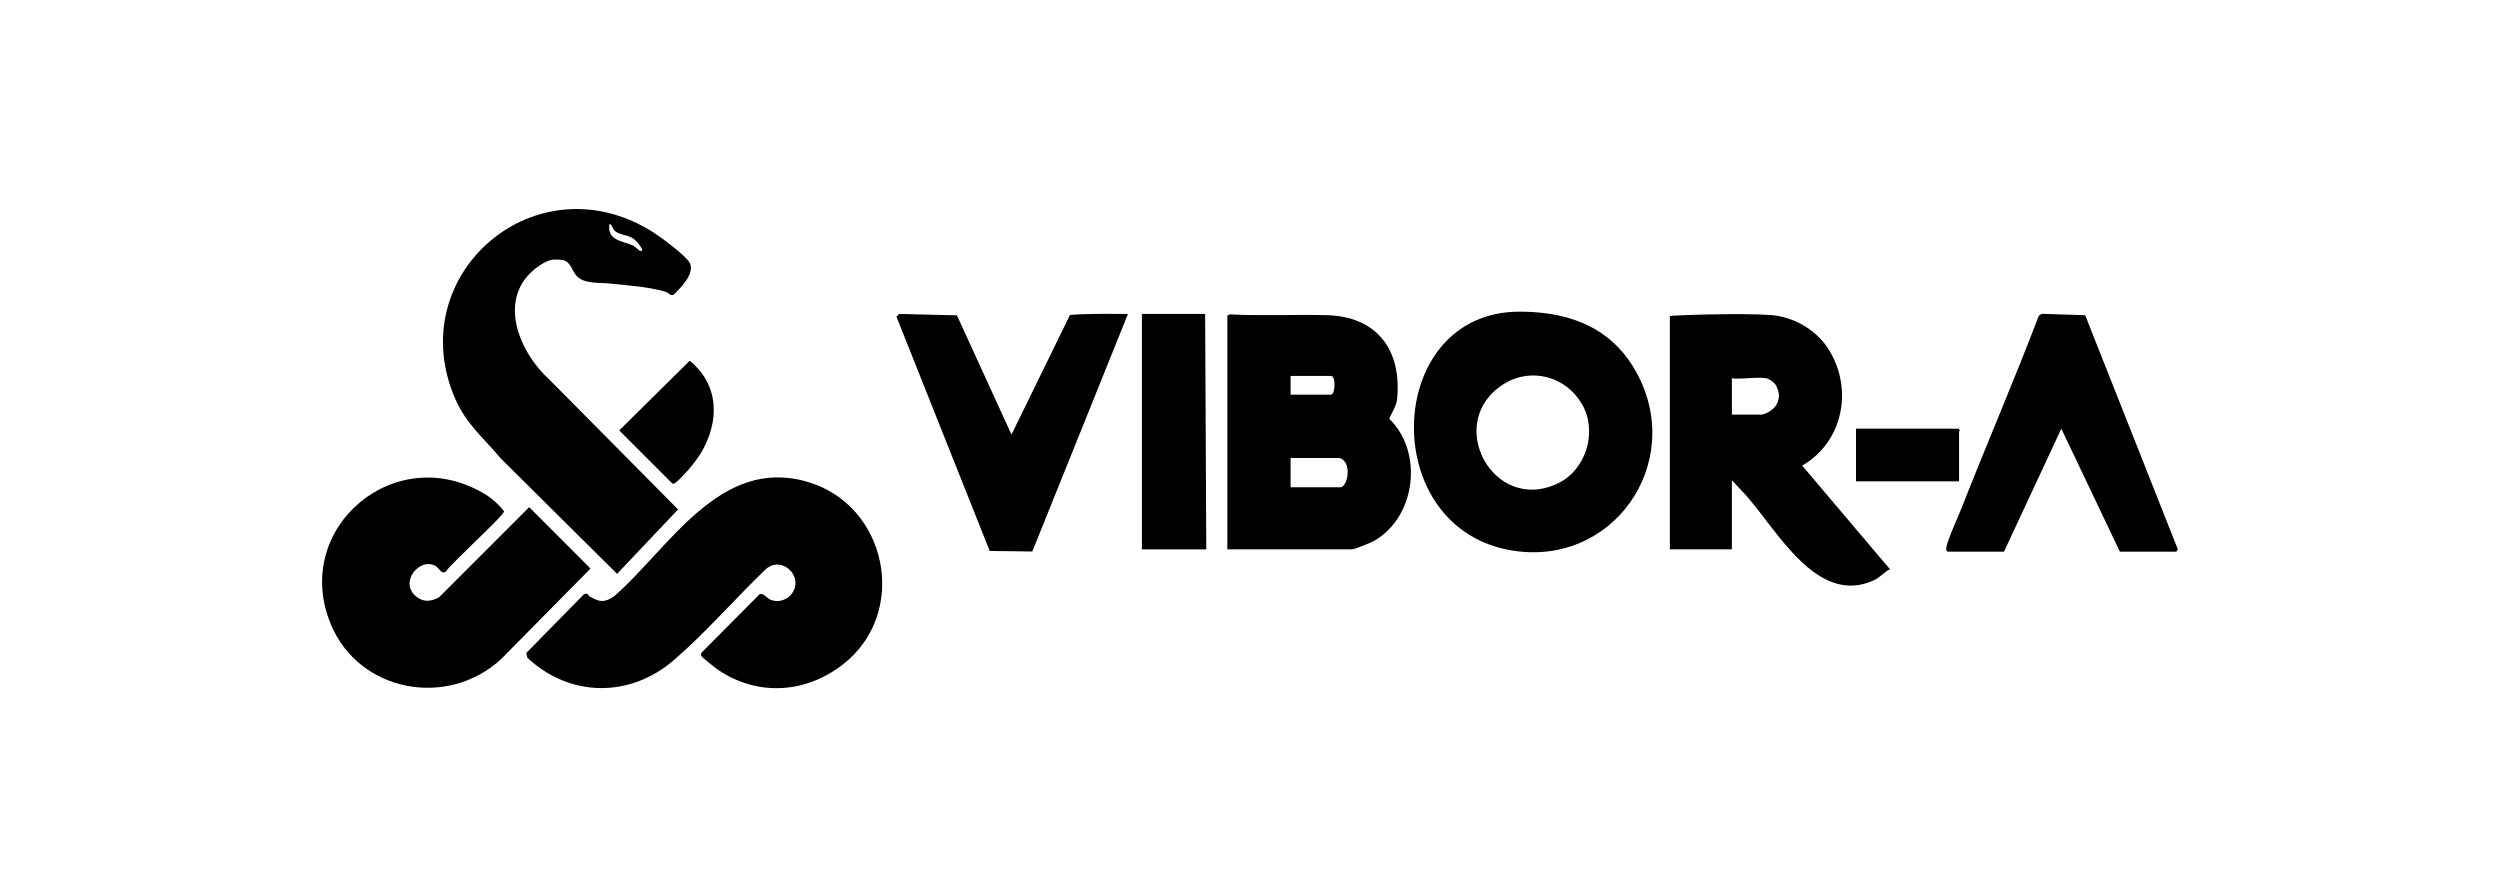
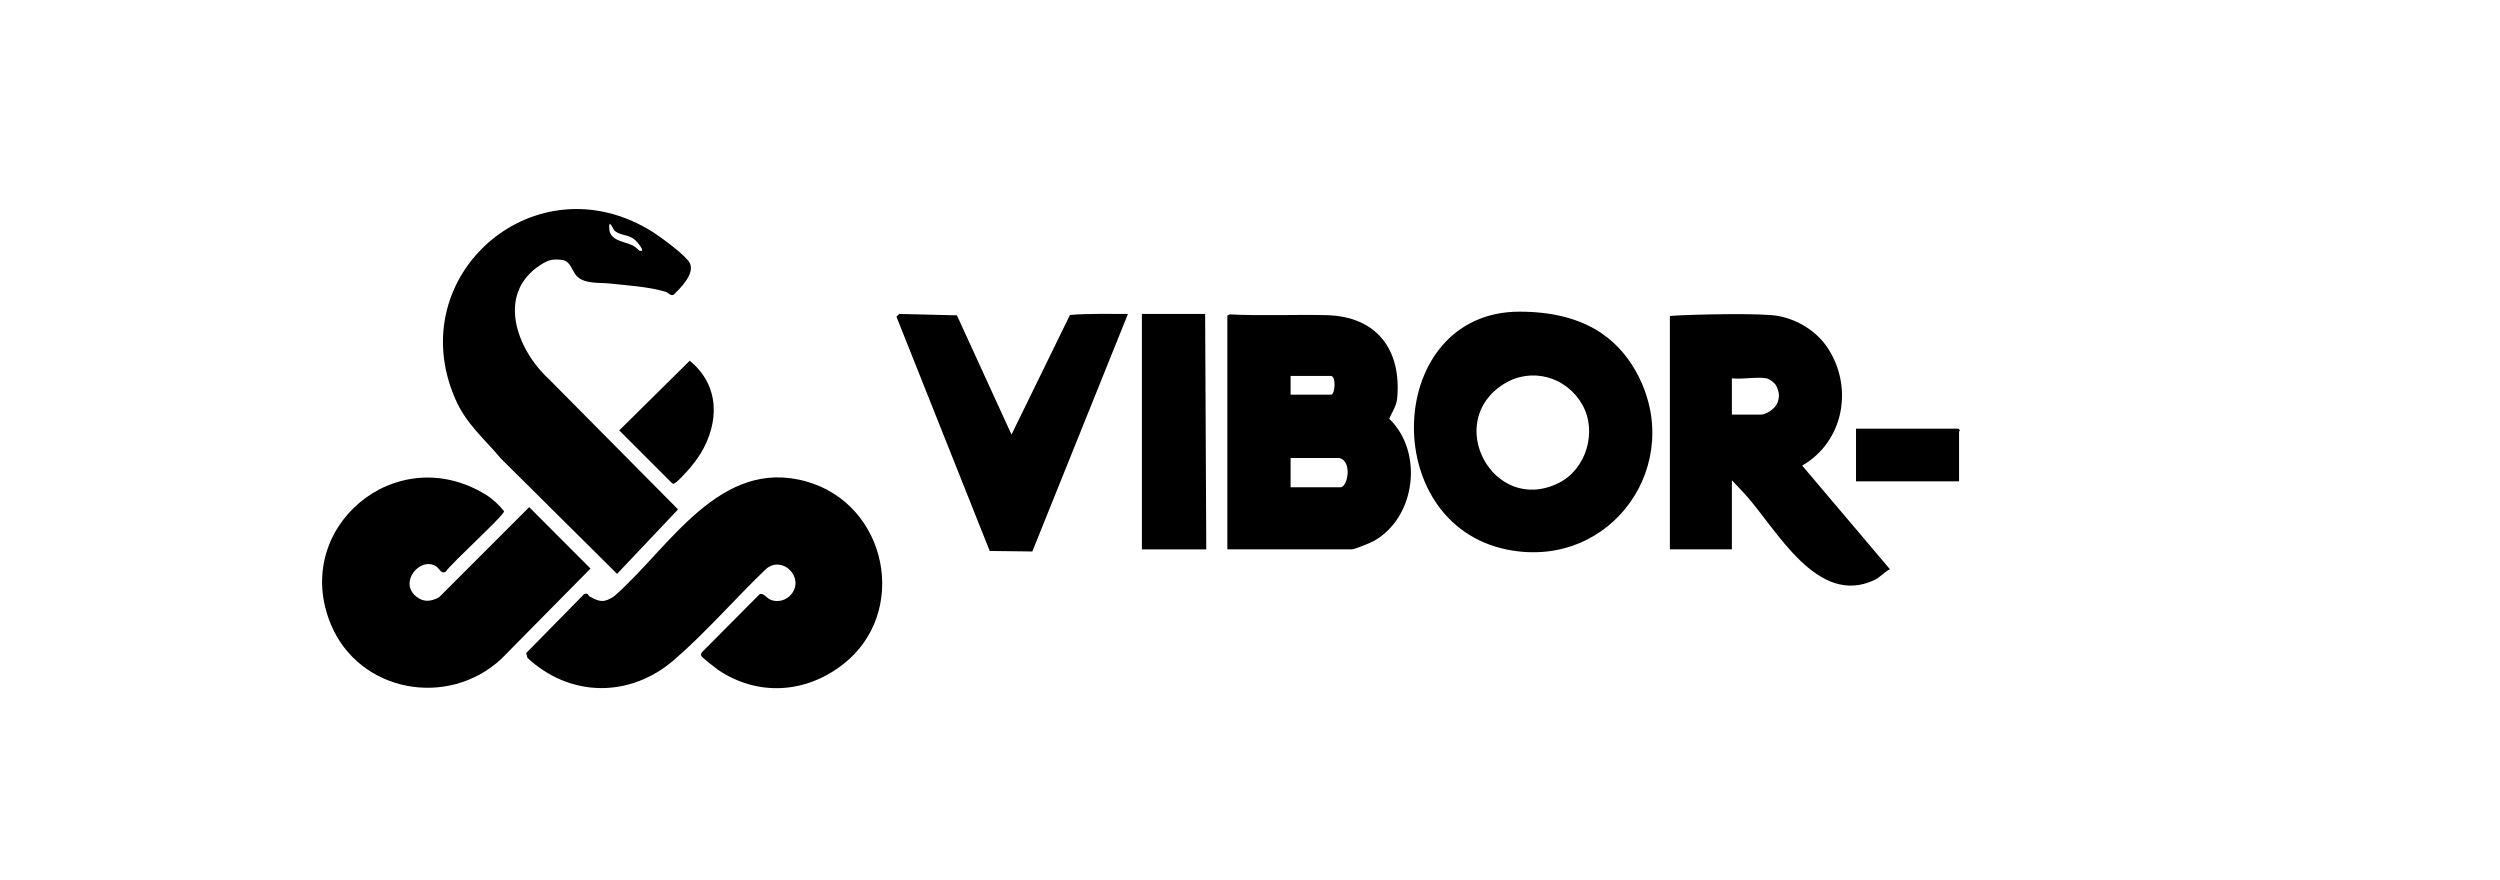
<svg xmlns="http://www.w3.org/2000/svg" id="Ebene_1" width="287" height="101" version="1.1" viewBox="0 0 287 101">
  <defs>
    <clipPath id="clippath">
      <rect x="37" y="24" width="213" height="55" fill="none" />
    </clipPath>
  </defs>
  <g clip-path="url(#clippath)">
    <g>
      <path d="M191.7,36.28c.39-.09,8.2-.37,11.63-.11,2.49.19,5.03,1.62,6.42,3.67,3.07,4.54,1.96,10.83-2.86,13.61l10.08,11.9c-.64.29-1.13.93-1.79,1.24-6.55,3.08-11.18-5.75-14.75-9.74l-1.61-1.72v7.93h-7.12v-26.78h0ZM202.78,43.43c-1.12-.2-2.78.15-3.96,0v4.17h3.29c.65,0,1.58-.63,1.87-1.22.36-.73.29-1.35-.06-2.08-.16-.34-.79-.81-1.14-.87h0Z" />
      <path d="M140.9,36.24l.27-.15c3.69.19,7.39,0,11.09.09,5.72.12,8.68,3.9,8.13,9.61-.08.81-.59,1.55-.91,2.28,3.97,3.82,3.06,11.31-1.74,14.02-.38.22-2.22.97-2.53.97h-14.31v-26.82ZM148.16,45.31h4.64c.49,0,.59-2.15,0-2.15h-4.64v2.15ZM153.74,52.58h-5.58v3.36h5.71c.87,0,1.4-3.03-.13-3.36Z" />
      <path d="M187.82,42.67c5.84,10.51-2.82,22.81-14.77,20.43-15.01-2.99-14.02-27.32,1.38-27.32,7.3,0,11.2,2.96,13.39,6.89ZM172.69,44.05c-7.04,4.33-1.28,15.09,6.22,11.41,3.2-1.57,4.49-5.93,2.73-9.02-1.83-3.21-5.82-4.31-8.95-2.39h0Z" />
-       <path d="M223.61,63.33c-.18-.05-.2-.26-.18-.44.09-.8,1.38-3.6,1.76-4.57,2.9-7.39,6.05-14.68,8.86-22.06l.31-.23,5.02.16,10.58,26.73c.12.14-.06.41-.15.41h-6.45l-6.72-14.12-6.58,14.12h-6.45Z" />
      <path d="M109.85,36.19l6.27,13.7,6.71-13.73c1.85-.18,4.99-.12,6.66-.12l-10.98,27.27-4.89-.06-10.71-26.9.32-.31,6.63.16h0Z" />
      <path d="M138.35,36.04l.13,27.03h-7.39v-27.03h7.26Z" />
      <path d="M224.89,55.26h-11.82v-6.05h11.76l.17.2c0,.06-.1.1-.1.13v5.71Z" />
      <path d="M96.75,76.29c-4.28,3.32-9.76,3.68-14.33.6-.26-.18-1.83-1.41-1.91-1.59-.08-.17-.02-.3.08-.43l6.61-6.65c.45-.21.83.49,1.35.67.86.28,1.77,0,2.32-.7,1.5-1.92-1.03-4.44-2.9-2.9-3.56,3.4-6.9,7.29-10.61,10.49-5.05,4.35-11.91,4.3-16.81-.26l-.14-.55,6.63-6.75c.52-.22.46.14.6.22,1.17.68,1.71.79,2.88,0,6.31-5.52,12.08-15.99,22.07-13.16,9.31,2.64,11.83,15.07,4.15,21.02h0Z" />
      <path d="M75.01,26.68c.88.56,3.8,2.7,4.19,3.54.56,1.23-1.04,2.8-1.85,3.6-.37.21-.6-.21-.9-.31-1.95-.6-4.5-.75-6.55-.97-1.13-.12-2.93.09-3.77-.94-.49-.6-.66-1.64-1.61-1.76-1.06-.13-1.56-.01-2.42.54-5.2,3.32-2.77,9.74.88,13.11l14.86,14.99-7,7.4-13.32-13.22c-1.98-2.37-3.99-3.95-5.27-6.9-6.18-14.25,9.33-27.63,22.76-19.08ZM73.11,27.77c-.82-.95-1.65-.6-2.47-1.22-.33-.25-.32-.69-.67-.87-.3,1.96,1.4,1.92,2.67,2.5.35.16.71.58.76.59.81.24-.17-.87-.28-1h0Z" />
      <path d="M55.79,56.8c.77.47,1.53,1.2,2.08,1.89,0,.49-6.04,5.94-6.69,6.93-.52.34-.74-.37-1.12-.61-1.81-1.14-4.33,1.82-2.27,3.48.85.68,1.69.57,2.61.08l10.35-10.35,7.04,7.05-10.25,10.38c-6.1,5.67-16.29,3.85-19.55-3.96-4.62-11.06,7.46-21.27,17.78-14.9Z" />
      <path d="M80.39,52.12c-.33.54-.93,1.32-1.35,1.8-.28.32-1.18,1.29-1.47,1.48-.12.08-.22.17-.38.11l-6.1-6.1,8.09-8c3.45,2.83,3.44,7.06,1.22,10.71h0Z" />
    </g>
  </g>
</svg>